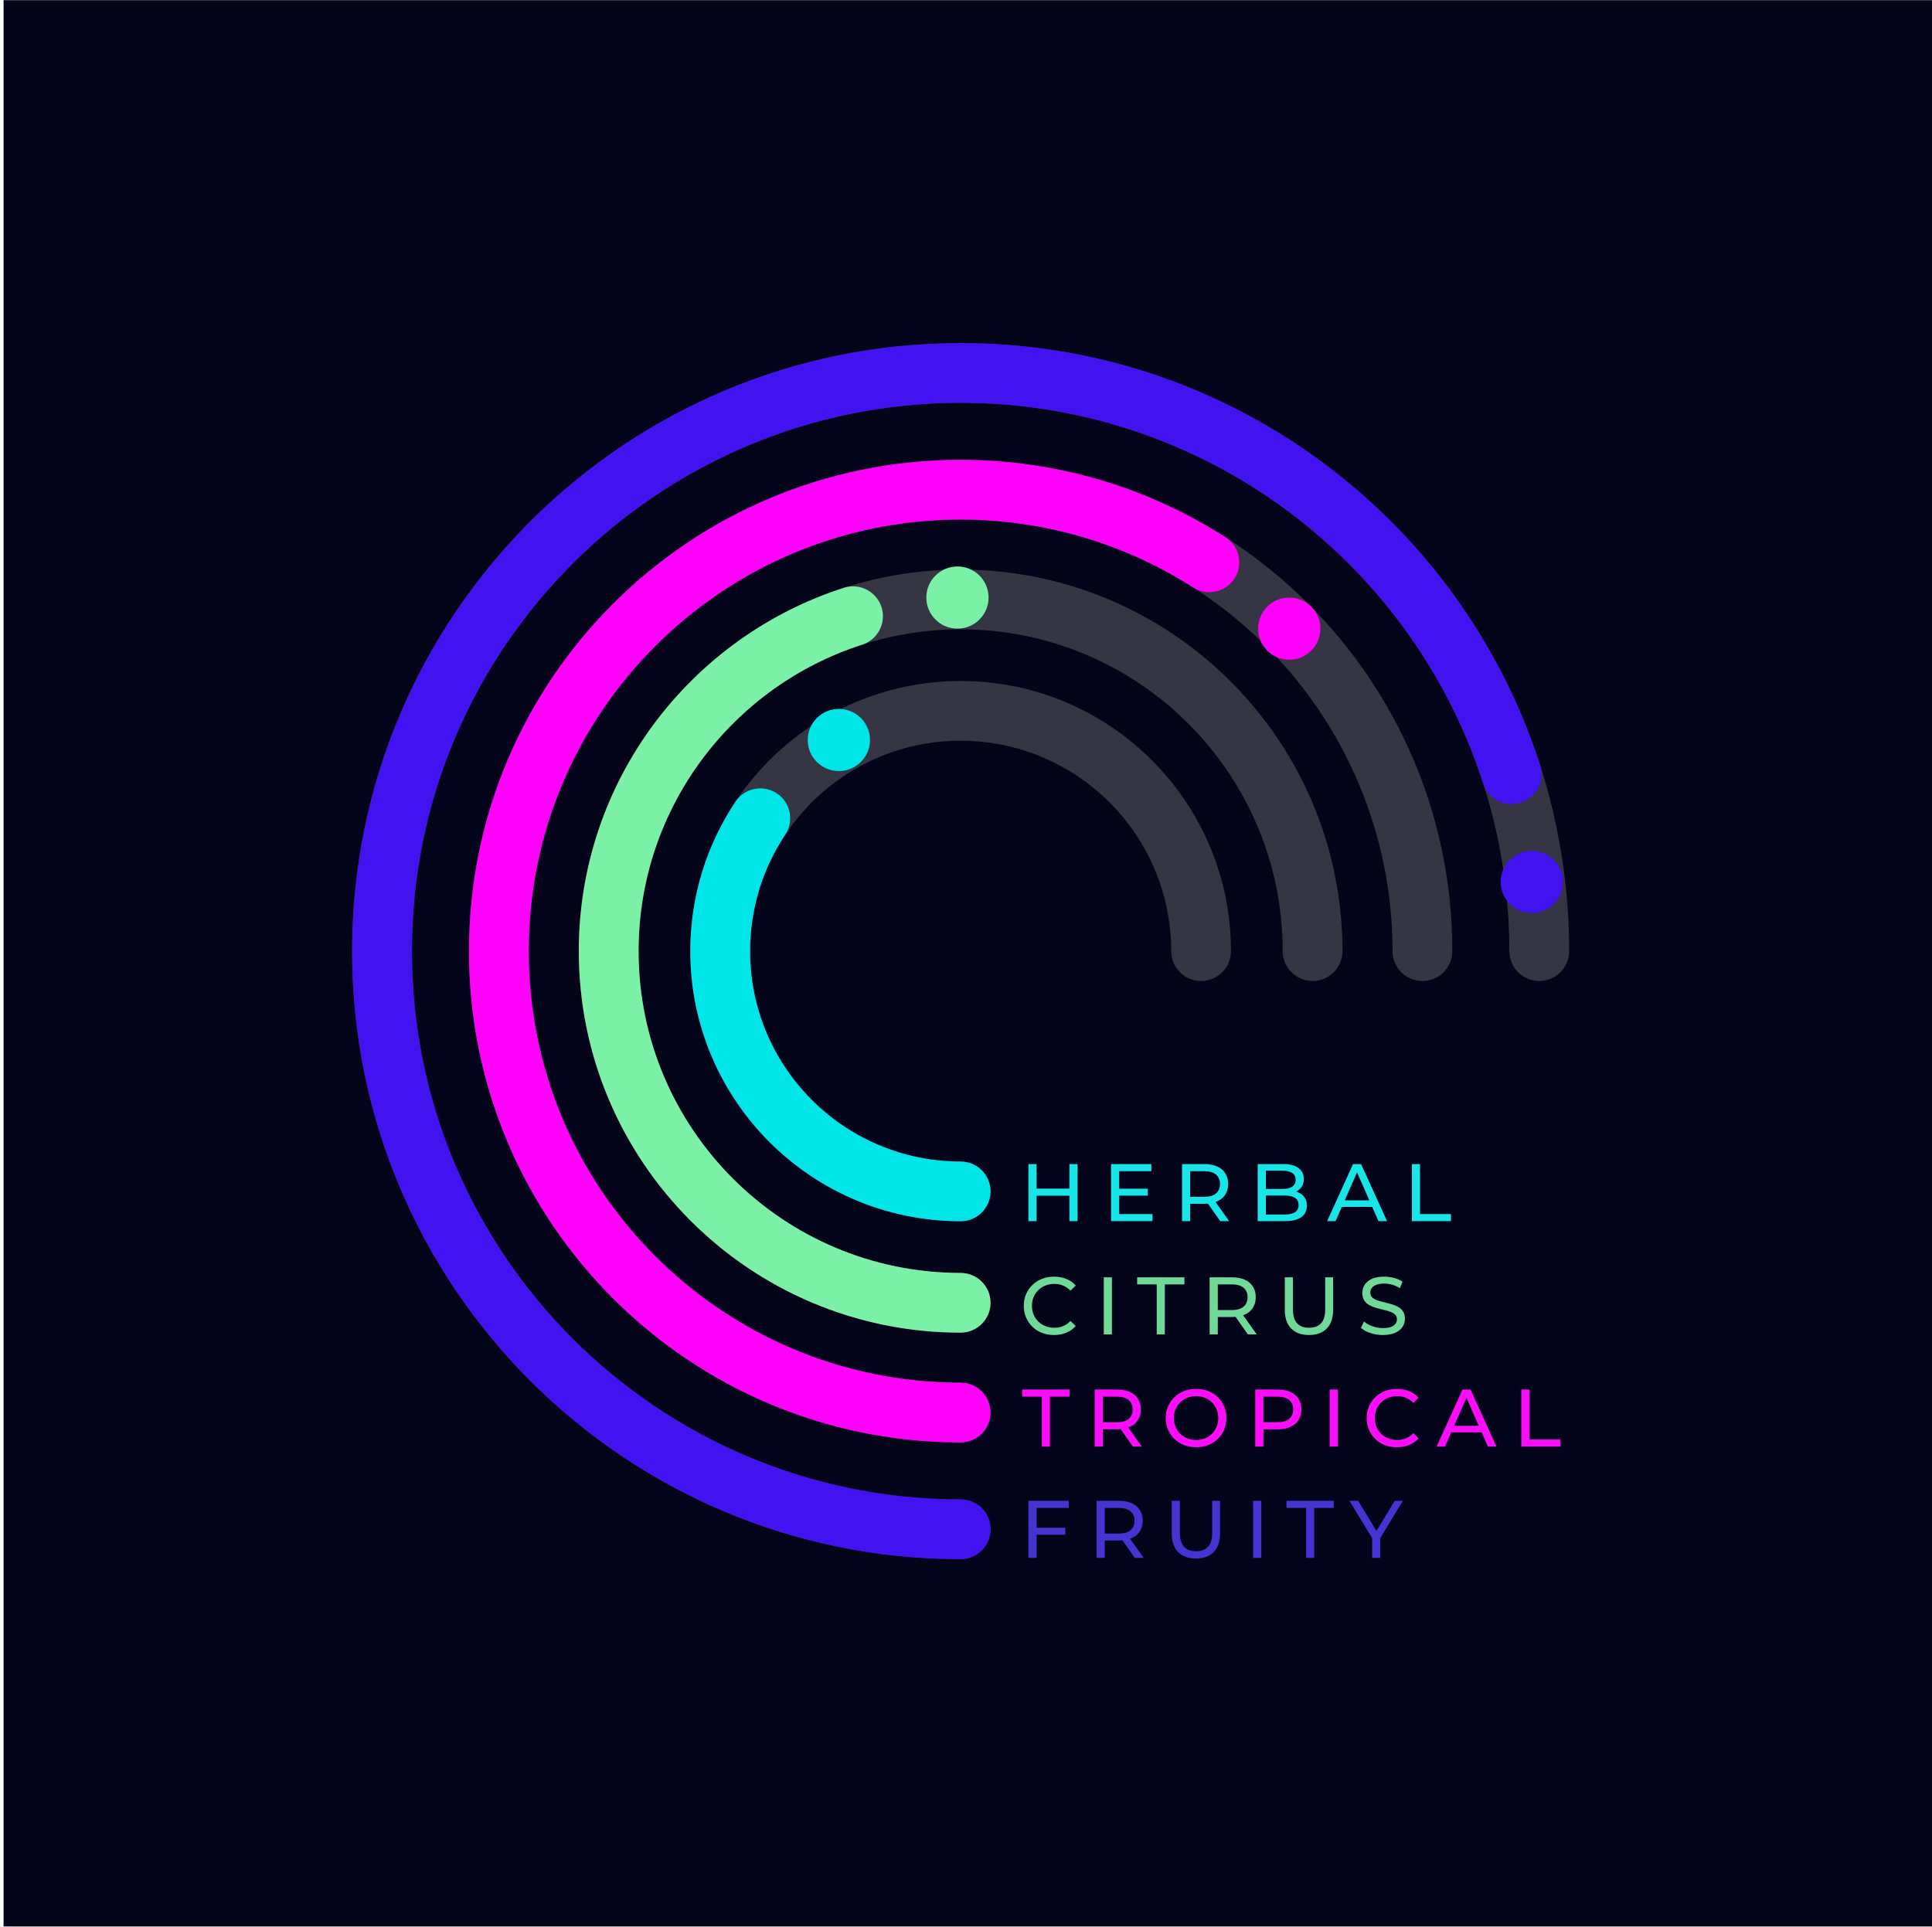
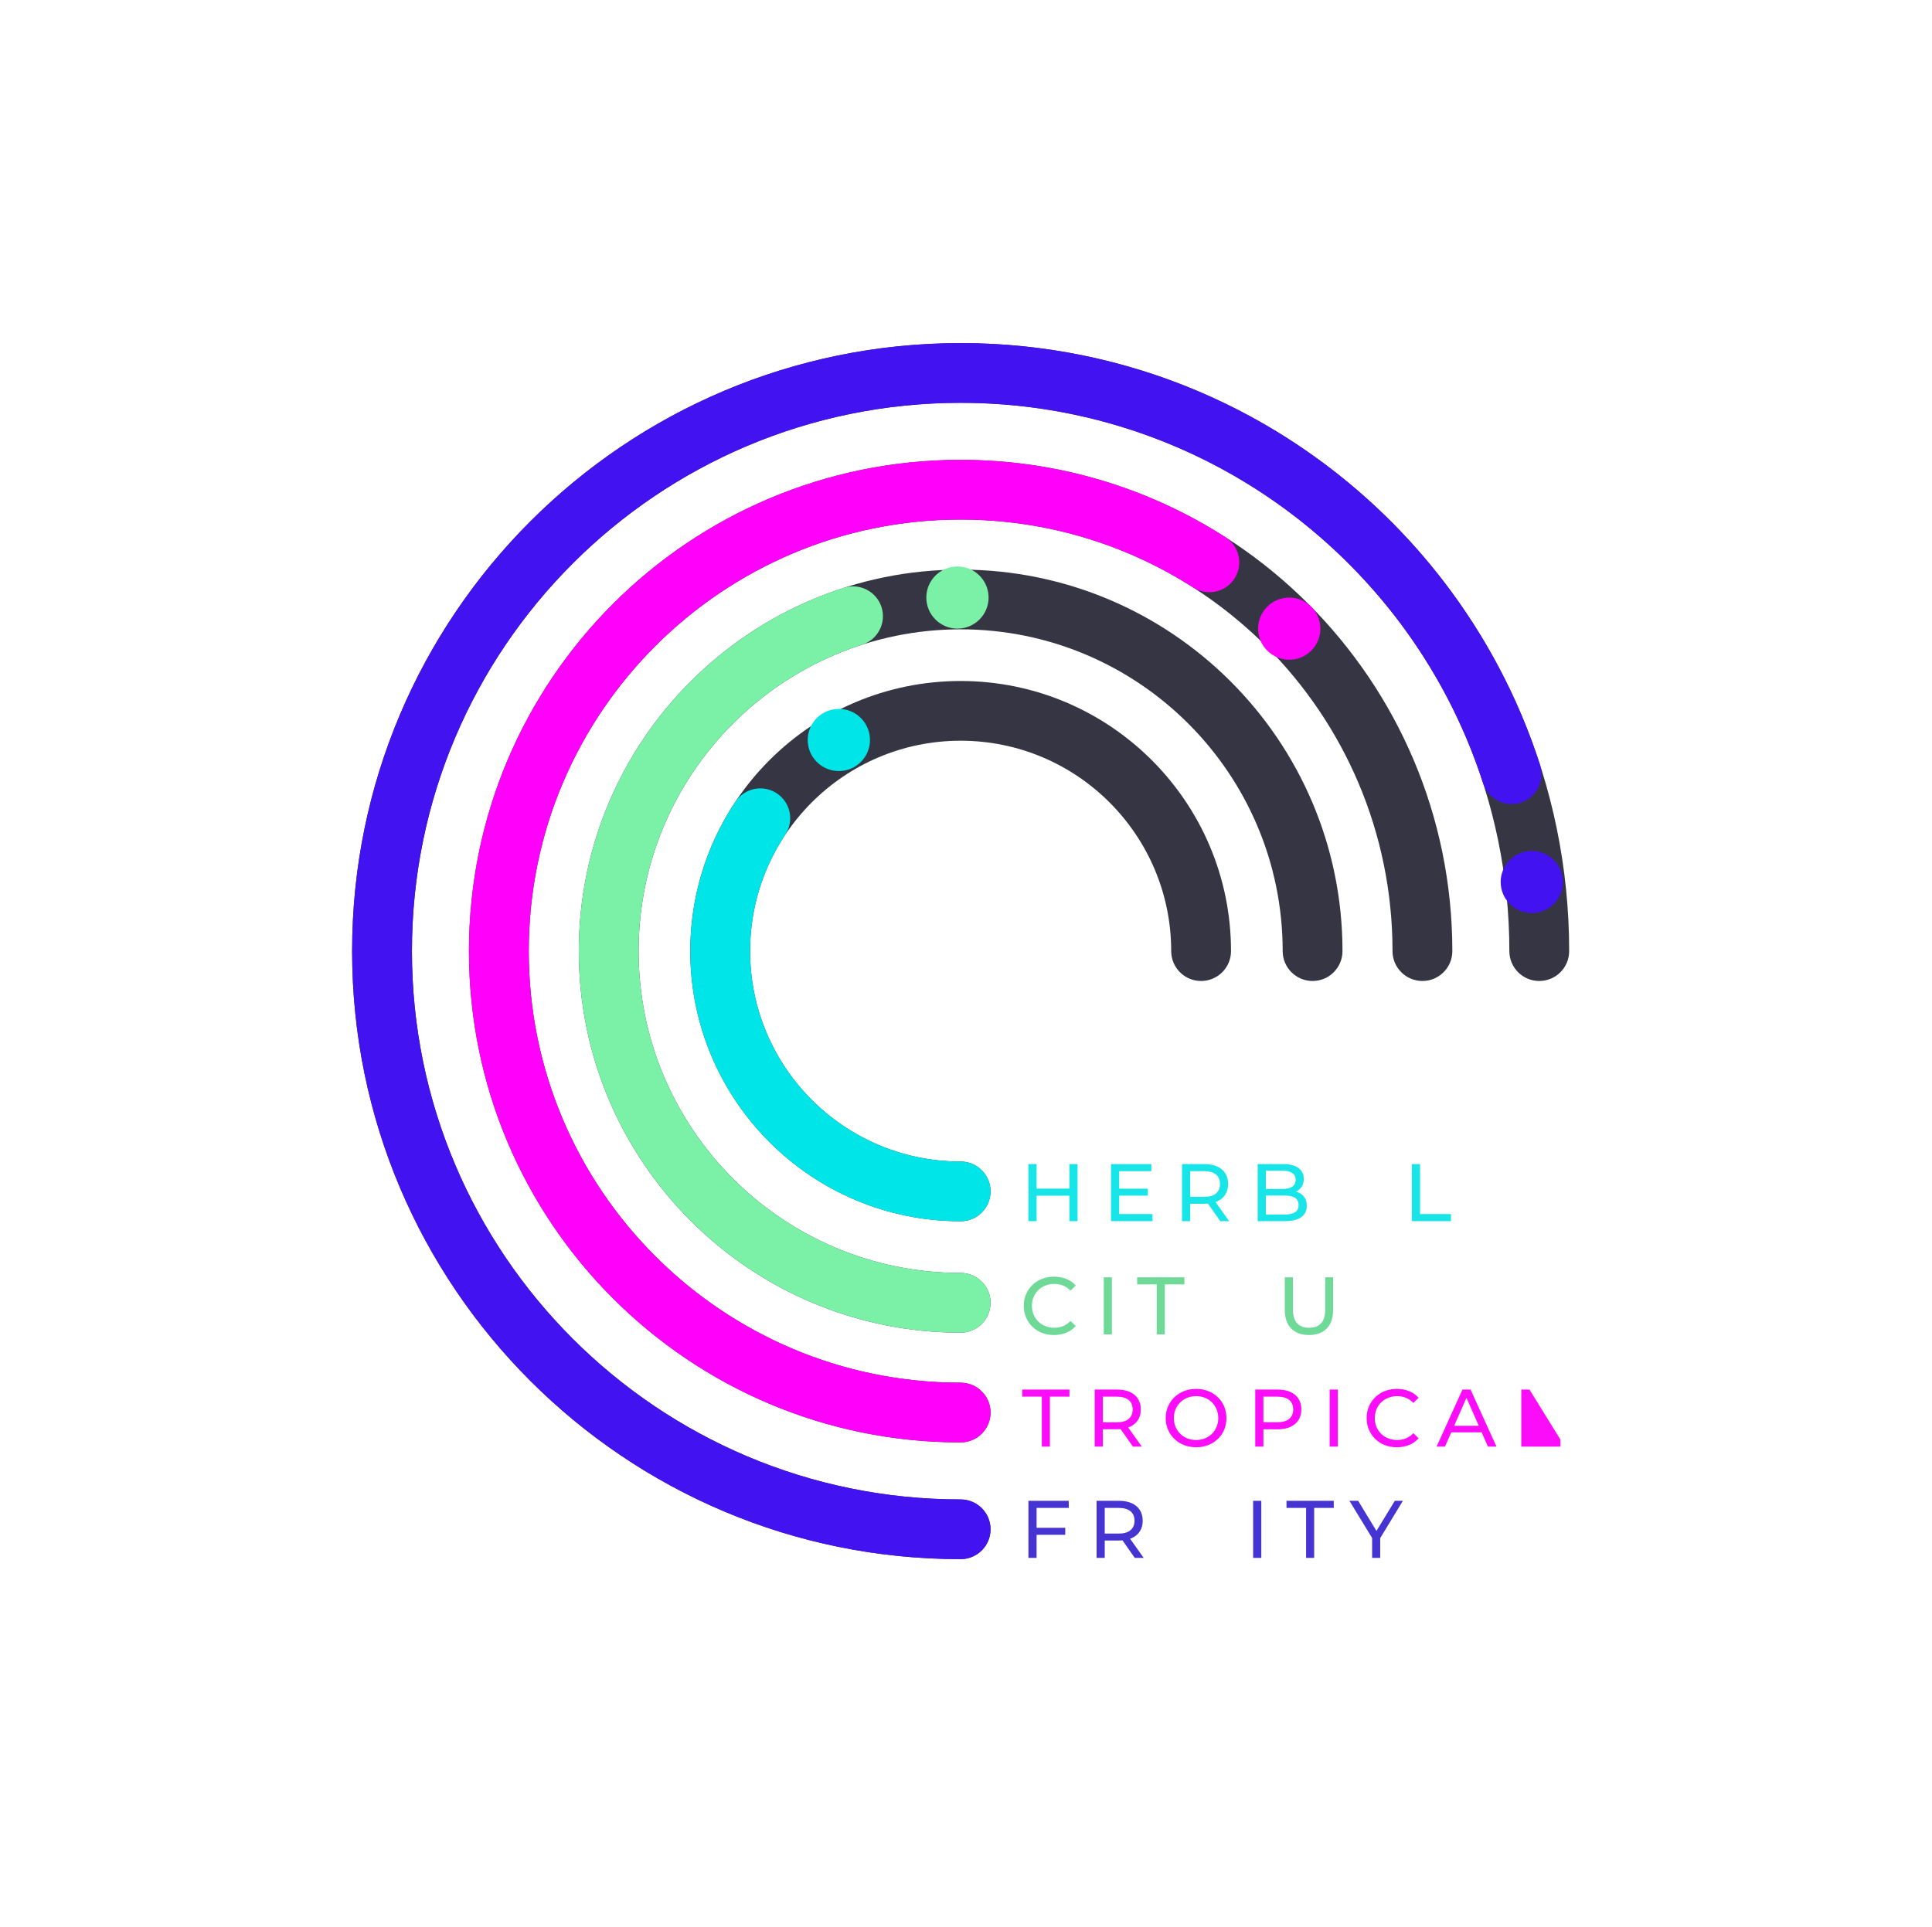
<svg xmlns="http://www.w3.org/2000/svg" style="fill-rule:evenodd;clip-rule:evenodd;stroke-linejoin:round;stroke-miterlimit:2;" xml:space="preserve" version="1.1" height="1546px" width="1550px">
  <g transform="matrix(4.167,0,0,4.167,0,-1870.83)">
    <g transform="matrix(0.688,0,0,0.828,-1232.21,417.531)" id="Flatten-and-Export">
-       <rect style="fill:rgb(4,4,27);" height="448" width="541" y="38" x="1792" />
      <g transform="matrix(12.548,0,0,10.419,-507.655,-10193.1)">
        <rect style="fill:none;" height="43" width="43" y="982" x="183.333" />
      </g>
      <g transform="matrix(1.144,0,0,0.95,-1283.48,-820.511)">
        <path style="fill:rgb(53,53,67);" d="M2922.47,1270.73C2926.51,1270.73 2929.79,1274 2929.79,1278.04C2929.79,1282.08 2926.51,1285.35 2922.47,1285.35C2840.32,1285.35 2773.62,1218.65 2773.62,1136.5C2773.62,1054.35 2840.32,987.649 2922.47,987.649C3004.63,987.649 3071.33,1054.35 3071.33,1136.5C3071.33,1140.54 3068.05,1143.81 3064.01,1143.81C3059.98,1143.81 3056.7,1140.54 3056.7,1136.5C3056.7,1062.42 2996.56,1002.27 2922.47,1002.27C2848.39,1002.27 2788.25,1062.42 2788.25,1136.5C2788.25,1210.58 2848.39,1270.73 2922.47,1270.73Z" />
      </g>
      <g transform="matrix(1.144,0,0,0.95,-1283.48,-820.511)">
        <path style="fill:rgb(66,18,241);" d="M2922.47,1270.73C2926.51,1270.73 2929.79,1274 2929.79,1278.04C2929.79,1282.08 2926.51,1285.35 2922.47,1285.35C2840.32,1285.35 2773.62,1218.65 2773.62,1136.5C2773.62,1054.35 2840.32,987.649 2922.47,987.649C2970.58,987.649 3013.38,1010.51 3040.6,1045.96C3050.88,1059.35 3058.93,1074.53 3064.22,1090.95C3065.45,1094.8 3063.33,1098.92 3059.49,1100.15C3055.65,1101.39 3051.53,1099.27 3050.29,1095.43C3045.53,1080.62 3038.27,1066.93 3029,1054.86C3004.45,1022.9 2965.85,1002.27 2922.47,1002.27C2848.39,1002.27 2788.25,1062.42 2788.25,1136.5C2788.25,1210.58 2848.39,1270.73 2922.47,1270.73Z" />
      </g>
      <g transform="matrix(1.144,0,0,0.95,-1283.48,-820.511)">
        <path style="fill:rgb(53,53,67);" d="M2922.47,1188.01C2926.51,1188.01 2929.79,1191.28 2929.79,1195.32C2929.79,1199.36 2926.51,1202.63 2922.47,1202.63C2885.97,1202.63 2856.34,1173 2856.34,1136.5C2856.34,1100 2885.97,1070.37 2922.47,1070.37C2958.97,1070.37 2988.61,1100 2988.61,1136.5C2988.61,1140.54 2985.33,1143.81 2981.29,1143.81C2977.26,1143.81 2973.98,1140.54 2973.98,1136.5C2973.98,1108.07 2950.9,1084.99 2922.47,1084.99C2894.05,1084.99 2870.97,1108.07 2870.97,1136.5C2870.97,1164.93 2894.05,1188.01 2922.47,1188.01Z" />
      </g>
      <g transform="matrix(1.144,0,0,0.95,-1283.48,-820.511)">
        <path style="fill:rgb(0,229,232);" d="M2922.47,1188.01C2926.51,1188.01 2929.79,1191.28 2929.79,1195.32C2929.79,1199.36 2926.51,1202.63 2922.47,1202.63C2885.97,1202.63 2856.34,1173 2856.34,1136.5C2856.34,1122.98 2860.41,1110.4 2867.39,1099.92C2869.62,1096.56 2874.16,1095.65 2877.52,1097.88C2880.88,1100.12 2881.8,1104.66 2879.56,1108.02C2874.13,1116.18 2870.97,1125.97 2870.97,1136.5C2870.97,1164.93 2894.05,1188.01 2922.47,1188.01Z" />
      </g>
      <g transform="matrix(1.144,0,0,0.95,-1283.48,-820.511)">
        <path style="fill:rgb(53,53,67);" d="M2922.47,1215.28C2926.51,1215.28 2929.79,1218.55 2929.79,1222.59C2929.79,1226.62 2926.51,1229.9 2922.47,1229.9C2870.93,1229.9 2829.07,1188.05 2829.07,1136.5C2829.07,1084.95 2870.93,1043.1 2922.47,1043.1C2974.02,1043.1 3015.88,1084.95 3015.88,1136.5C3015.88,1140.54 3012.6,1143.81 3008.56,1143.81C3004.53,1143.81 3001.25,1140.54 3001.25,1136.5C3001.25,1093.02 2965.95,1057.72 2922.47,1057.72C2879,1057.72 2843.7,1093.02 2843.7,1136.5C2843.7,1179.98 2879,1215.28 2922.47,1215.28Z" />
      </g>
      <g transform="matrix(1.144,0,0,0.95,-1283.48,-820.511)">
        <path style="fill:rgb(123,241,168);" d="M2922.47,1215.28C2926.51,1215.28 2929.79,1218.55 2929.79,1222.59C2929.79,1226.62 2926.51,1229.9 2922.47,1229.9C2870.93,1229.9 2829.07,1188.05 2829.07,1136.5C2829.07,1094.91 2856.32,1059.63 2893.92,1047.55C2897.76,1046.32 2901.88,1048.44 2903.12,1052.28C2904.35,1056.12 2902.23,1060.24 2898.39,1061.48C2866.68,1071.66 2843.7,1101.42 2843.7,1136.5C2843.7,1179.98 2879,1215.28 2922.47,1215.28Z" />
      </g>
      <g transform="matrix(1.144,0,0,0.95,-1283.48,-820.511)">
        <path style="fill:rgb(53,53,67);" d="M2922.47,1242.15C2926.51,1242.15 2929.79,1245.42 2929.79,1249.46C2929.79,1253.5 2926.51,1256.77 2922.47,1256.77C2856.09,1256.77 2802.2,1202.88 2802.2,1136.5C2802.2,1070.12 2856.09,1016.23 2922.47,1016.23C2988.86,1016.23 3042.75,1070.12 3042.75,1136.5C3042.75,1140.54 3039.47,1143.81 3035.43,1143.81C3031.4,1143.81 3028.12,1140.54 3028.12,1136.5C3028.12,1078.19 2980.78,1030.85 2922.47,1030.85C2864.17,1030.85 2816.83,1078.19 2816.83,1136.5C2816.83,1194.81 2864.17,1242.15 2922.47,1242.15Z" />
      </g>
      <g transform="matrix(0.428,0,0,0.355,1785.95,235.853)">
        <path style="fill:rgb(66,18,241);" d="M1033.72,20.361C1033.72,31.599 1024.6,40.722 1013.36,40.722C1002.12,40.722 993,31.599 993,20.361C993,9.124 1002.12,0 1013.36,0C1024.6,0 1033.72,9.124 1033.72,20.361Z" />
      </g>
      <g transform="matrix(0.428,0,0,0.355,1625.22,169.704)">
        <path style="fill:rgb(123,241,168);" d="M1033.72,20.361C1033.72,31.599 1024.6,40.722 1013.36,40.722C1002.12,40.722 993,31.599 993,20.361C993,9.124 1002.12,0 1013.36,0C1024.6,0 1033.72,9.124 1033.72,20.361Z" />
      </g>
      <g transform="matrix(0.428,0,0,0.355,1718.07,176.937)">
        <path style="fill:rgb(255,1,251);" d="M1033.72,20.361C1033.72,31.599 1024.6,40.722 1013.36,40.722C1002.12,40.722 993,31.599 993,20.361C993,9.124 1002.12,0 1013.36,0C1024.6,0 1033.72,9.124 1033.72,20.361Z" />
      </g>
      <g transform="matrix(0.428,0,0,0.355,1592.03,202.831)">
        <path style="fill:rgb(0,229,232);" d="M1033.72,20.361C1033.72,31.599 1024.6,40.722 1013.36,40.722C1002.12,40.722 993,31.599 993,20.361C993,9.124 1002.12,0 1013.36,0C1024.6,0 1033.72,9.124 1033.72,20.361Z" />
      </g>
      <g transform="matrix(1.144,0,0,0.95,-1283.48,-820.511)">
        <path style="fill:rgb(255,1,251);" d="M2922.47,1242.15C2926.51,1242.15 2929.79,1245.42 2929.79,1249.46C2929.79,1253.5 2926.51,1256.77 2922.47,1256.77C2856.09,1256.77 2802.2,1202.88 2802.2,1136.5C2802.2,1070.12 2856.09,1016.23 2922.47,1016.23C2946.32,1016.23 2968.55,1023.18 2987.26,1035.17C2990.66,1037.35 2991.65,1041.88 2989.47,1045.27C2987.29,1048.67 2982.76,1049.66 2979.37,1047.48C2962.94,1036.96 2943.41,1030.85 2922.47,1030.85C2864.17,1030.85 2816.83,1078.19 2816.83,1136.5C2816.83,1194.81 2864.17,1242.15 2922.47,1242.15Z" />
      </g>
      <g transform="matrix(1.142,0,0,0.948,1103,382.278)">
        <path style="fill:rgb(69,51,210);fill-rule:nonzero;" d="M856.266,11.606L863.486,11.606L863.486,13.326L856.266,13.326L856.266,11.606ZM856.466,18.986L854.466,18.986L854.466,4.986L864.346,4.986L864.346,6.726L856.466,6.726L856.466,18.986Z" />
        <path style="fill:rgb(69,51,210);fill-rule:nonzero;" d="M871.166,18.986L871.166,4.986L876.626,4.986C877.853,4.986 878.9,5.18 879.766,5.566C880.633,5.953 881.3,6.513 881.766,7.246C882.233,7.98 882.466,8.853 882.466,9.866C882.466,10.88 882.233,11.75 881.766,12.476C881.3,13.203 880.633,13.76 879.766,14.146C878.9,14.533 877.853,14.726 876.626,14.726L872.266,14.726L873.166,13.806L873.166,18.986L871.166,18.986ZM880.526,18.986L876.966,13.906L879.106,13.906L882.706,18.986L880.526,18.986ZM873.166,14.006L872.266,13.026L876.566,13.026C877.846,13.026 878.816,12.75 879.476,12.196C880.136,11.643 880.466,10.866 880.466,9.866C880.466,8.866 880.136,8.093 879.476,7.546C878.816,7 877.846,6.726 876.566,6.726L872.266,6.726L873.166,5.726L873.166,14.006Z" />
-         <path style="fill:rgb(69,51,210);fill-rule:nonzero;" d="M895.506,19.146C893.666,19.146 892.22,18.62 891.166,17.566C890.113,16.513 889.586,14.973 889.586,12.946L889.586,4.986L891.586,4.986L891.586,12.866C891.586,14.426 891.93,15.566 892.616,16.286C893.303,17.006 894.273,17.366 895.526,17.366C896.793,17.366 897.77,17.006 898.456,16.286C899.143,15.566 899.486,14.426 899.486,12.866L899.486,4.986L901.426,4.986L901.426,12.946C901.426,14.973 900.903,16.513 899.856,17.566C898.81,18.62 897.36,19.146 895.506,19.146Z" />
        <rect style="fill:rgb(69,51,210);fill-rule:nonzero;" height="14" width="2" y="4.986" x="909.526" />
        <path style="fill:rgb(69,51,210);fill-rule:nonzero;" d="M922.506,18.986L922.506,6.726L917.706,6.726L917.706,4.986L929.286,4.986L929.286,6.726L924.486,6.726L924.486,18.986L922.506,18.986Z" />
        <path style="fill:rgb(69,51,210);fill-rule:nonzero;" d="M938.686,18.986L938.686,13.626L939.146,14.866L933.126,4.986L935.266,4.986L940.326,13.326L939.166,13.326L944.246,4.986L946.226,4.986L940.226,14.866L940.666,13.626L940.666,18.986L938.686,18.986Z" />
      </g>
      <g transform="matrix(1.142,0,0,0.948,1103.57,356.401)">
        <path style="fill:rgb(251,13,250);fill-rule:nonzero;" d="M857.246,18.986L857.246,6.726L852.446,6.726L852.446,4.986L864.026,4.986L864.026,6.726L859.226,6.726L859.226,18.986L857.246,18.986Z" />
        <path style="fill:rgb(251,13,250);fill-rule:nonzero;" d="M870.206,18.986L870.206,4.986L875.666,4.986C876.893,4.986 877.94,5.18 878.806,5.566C879.673,5.953 880.34,6.513 880.806,7.246C881.273,7.98 881.506,8.853 881.506,9.866C881.506,10.88 881.273,11.75 880.806,12.476C880.34,13.203 879.673,13.76 878.806,14.146C877.94,14.533 876.893,14.726 875.666,14.726L871.306,14.726L872.206,13.806L872.206,18.986L870.206,18.986ZM879.566,18.986L876.006,13.906L878.146,13.906L881.746,18.986L879.566,18.986ZM872.206,14.006L871.306,13.026L875.606,13.026C876.886,13.026 877.856,12.75 878.516,12.196C879.176,11.643 879.506,10.866 879.506,9.866C879.506,8.866 879.176,8.093 878.516,7.546C877.856,7 876.886,6.726 875.606,6.726L871.306,6.726L872.206,5.726L872.206,14.006Z" />
        <path style="fill:rgb(251,13,250);fill-rule:nonzero;" d="M895.066,19.146C894,19.146 893.01,18.966 892.096,18.606C891.183,18.246 890.393,17.743 889.726,17.096C889.06,16.45 888.54,15.693 888.166,14.826C887.793,13.96 887.606,13.013 887.606,11.986C887.606,10.96 887.793,10.013 888.166,9.146C888.54,8.28 889.06,7.523 889.726,6.876C890.393,6.23 891.18,5.726 892.086,5.366C892.993,5.006 893.986,4.826 895.066,4.826C896.133,4.826 897.116,5.003 898.016,5.356C898.916,5.71 899.703,6.21 900.376,6.856C901.05,7.503 901.57,8.26 901.936,9.126C902.303,9.993 902.486,10.946 902.486,11.986C902.486,13.026 902.303,13.98 901.936,14.846C901.57,15.713 901.05,16.47 900.376,17.116C899.703,17.763 898.916,18.263 898.016,18.616C897.116,18.97 896.133,19.146 895.066,19.146ZM895.066,17.366C895.84,17.366 896.556,17.233 897.216,16.966C897.876,16.7 898.45,16.323 898.936,15.836C899.423,15.35 899.803,14.78 900.076,14.126C900.35,13.473 900.486,12.76 900.486,11.986C900.486,11.213 900.35,10.5 900.076,9.846C899.803,9.193 899.423,8.623 898.936,8.136C898.45,7.65 897.876,7.273 897.216,7.006C896.556,6.74 895.84,6.606 895.066,6.606C894.28,6.606 893.556,6.74 892.896,7.006C892.236,7.273 891.66,7.65 891.166,8.136C890.673,8.623 890.29,9.193 890.016,9.846C889.743,10.5 889.606,11.213 889.606,11.986C889.606,12.76 889.743,13.473 890.016,14.126C890.29,14.78 890.673,15.35 891.166,15.836C891.66,16.323 892.236,16.7 892.896,16.966C893.556,17.233 894.28,17.366 895.066,17.366Z" />
        <path style="fill:rgb(251,13,250);fill-rule:nonzero;" d="M909.546,18.986L909.546,4.986L915.006,4.986C916.233,4.986 917.28,5.18 918.146,5.566C919.013,5.953 919.68,6.513 920.146,7.246C920.613,7.98 920.846,8.853 920.846,9.866C920.846,10.88 920.613,11.75 920.146,12.476C919.68,13.203 919.013,13.763 918.146,14.156C917.28,14.55 916.233,14.746 915.006,14.746L910.646,14.746L911.546,13.806L911.546,18.986L909.546,18.986ZM911.546,14.006L910.646,13.006L914.946,13.006C916.226,13.006 917.196,12.733 917.856,12.186C918.516,11.64 918.846,10.866 918.846,9.866C918.846,8.866 918.516,8.093 917.856,7.546C917.196,7 916.226,6.726 914.946,6.726L910.646,6.726L911.546,5.726L911.546,14.006Z" />
        <rect style="fill:rgb(251,13,250);fill-rule:nonzero;" height="14" width="2" y="4.986" x="927.786" />
        <path style="fill:rgb(251,13,250);fill-rule:nonzero;" d="M944.246,19.146C943.18,19.146 942.196,18.97 941.296,18.616C940.396,18.263 939.616,17.763 938.956,17.116C938.296,16.47 937.78,15.713 937.406,14.846C937.033,13.98 936.846,13.026 936.846,11.986C936.846,10.946 937.033,9.993 937.406,9.126C937.78,8.26 938.3,7.503 938.966,6.856C939.633,6.21 940.416,5.71 941.316,5.356C942.216,5.003 943.2,4.826 944.266,4.826C945.346,4.826 946.343,5.01 947.256,5.376C948.17,5.743 948.946,6.286 949.586,7.006L948.286,8.266C947.753,7.706 947.153,7.29 946.486,7.016C945.82,6.743 945.106,6.606 944.346,6.606C943.56,6.606 942.83,6.74 942.156,7.006C941.483,7.273 940.9,7.646 940.406,8.126C939.913,8.606 939.53,9.176 939.256,9.836C938.983,10.496 938.846,11.213 938.846,11.986C938.846,12.76 938.983,13.476 939.256,14.136C939.53,14.796 939.913,15.366 940.406,15.846C940.9,16.326 941.483,16.7 942.156,16.966C942.83,17.233 943.56,17.366 944.346,17.366C945.106,17.366 945.82,17.23 946.486,16.956C947.153,16.683 947.753,16.26 948.286,15.686L949.586,16.946C948.946,17.666 948.17,18.213 947.256,18.586C946.343,18.96 945.34,19.146 944.246,19.146Z" />
        <path style="fill:rgb(251,13,250);fill-rule:nonzero;" d="M953.986,18.986L960.326,4.986L962.306,4.986L968.666,18.986L966.566,18.986L960.906,6.106L961.706,6.106L956.046,18.986L953.986,18.986ZM956.686,15.486L957.226,13.886L965.106,13.886L965.686,15.486L956.686,15.486Z" />
-         <path style="fill:rgb(251,13,250);fill-rule:nonzero;" d="M974.746,18.986L974.746,4.986L976.746,4.986L976.746,17.246L984.326,17.246L984.326,18.986L974.746,18.986Z" />
+         <path style="fill:rgb(251,13,250);fill-rule:nonzero;" d="M974.746,18.986L974.746,4.986L976.746,4.986L984.326,17.246L984.326,18.986L974.746,18.986Z" />
      </g>
      <g transform="matrix(1.142,0,0,0.948,1103,330.296)">
        <path style="fill:rgb(111,217,152);fill-rule:nonzero;" d="M860.726,19.146C859.66,19.146 858.676,18.97 857.776,18.616C856.876,18.263 856.096,17.763 855.436,17.116C854.776,16.47 854.26,15.713 853.886,14.846C853.513,13.98 853.326,13.026 853.326,11.986C853.326,10.946 853.513,9.993 853.886,9.126C854.26,8.26 854.78,7.503 855.446,6.856C856.113,6.21 856.896,5.71 857.796,5.356C858.696,5.003 859.68,4.826 860.746,4.826C861.826,4.826 862.823,5.01 863.736,5.376C864.65,5.743 865.426,6.286 866.066,7.006L864.766,8.266C864.233,7.706 863.633,7.29 862.966,7.016C862.3,6.743 861.586,6.606 860.826,6.606C860.04,6.606 859.31,6.74 858.636,7.006C857.963,7.273 857.38,7.646 856.886,8.126C856.393,8.606 856.01,9.176 855.736,9.836C855.463,10.496 855.326,11.213 855.326,11.986C855.326,12.76 855.463,13.476 855.736,14.136C856.01,14.796 856.393,15.366 856.886,15.846C857.38,16.326 857.963,16.7 858.636,16.966C859.31,17.233 860.04,17.366 860.826,17.366C861.586,17.366 862.3,17.23 862.966,16.956C863.633,16.683 864.233,16.26 864.766,15.686L866.066,16.946C865.426,17.666 864.65,18.213 863.736,18.586C862.823,18.96 861.82,19.146 860.726,19.146Z" />
        <rect style="fill:rgb(111,217,152);fill-rule:nonzero;" height="14" width="2" y="4.986" x="872.926" />
        <path style="fill:rgb(111,217,152);fill-rule:nonzero;" d="M885.906,18.986L885.906,6.726L881.106,6.726L881.106,4.986L892.686,4.986L892.686,6.726L887.886,6.726L887.886,18.986L885.906,18.986Z" />
-         <path style="fill:rgb(111,217,152);fill-rule:nonzero;" d="M898.866,18.986L898.866,4.986L904.326,4.986C905.553,4.986 906.6,5.18 907.466,5.566C908.333,5.953 909,6.513 909.466,7.246C909.933,7.98 910.166,8.853 910.166,9.866C910.166,10.88 909.933,11.75 909.466,12.476C909,13.203 908.333,13.76 907.466,14.146C906.6,14.533 905.553,14.726 904.326,14.726L899.966,14.726L900.866,13.806L900.866,18.986L898.866,18.986ZM908.226,18.986L904.666,13.906L906.806,13.906L910.406,18.986L908.226,18.986ZM900.866,14.006L899.966,13.026L904.266,13.026C905.546,13.026 906.516,12.75 907.176,12.196C907.836,11.643 908.166,10.866 908.166,9.866C908.166,8.866 907.836,8.093 907.176,7.546C906.516,7 905.546,6.726 904.266,6.726L899.966,6.726L900.866,5.726L900.866,14.006Z" />
        <path style="fill:rgb(111,217,152);fill-rule:nonzero;" d="M923.206,19.146C921.366,19.146 919.92,18.62 918.866,17.566C917.813,16.513 917.286,14.973 917.286,12.946L917.286,4.986L919.286,4.986L919.286,12.866C919.286,14.426 919.63,15.566 920.316,16.286C921.003,17.006 921.973,17.366 923.226,17.366C924.493,17.366 925.47,17.006 926.156,16.286C926.843,15.566 927.186,14.426 927.186,12.866L927.186,4.986L929.126,4.986L929.126,12.946C929.126,14.973 928.603,16.513 927.556,17.566C926.51,18.62 925.06,19.146 923.206,19.146Z" />
-         <path style="fill:rgb(111,217,152);fill-rule:nonzero;" d="M941.306,19.146C940.24,19.146 939.22,18.983 938.246,18.656C937.273,18.33 936.506,17.906 935.946,17.386L936.686,15.826C937.22,16.293 937.9,16.68 938.726,16.986C939.553,17.293 940.413,17.446 941.306,17.446C942.12,17.446 942.78,17.353 943.286,17.166C943.793,16.98 944.166,16.723 944.406,16.396C944.646,16.07 944.766,15.7 944.766,15.286C944.766,14.806 944.61,14.42 944.296,14.126C943.983,13.833 943.576,13.596 943.076,13.416C942.576,13.236 942.026,13.08 941.426,12.946C940.826,12.813 940.223,12.656 939.616,12.476C939.01,12.296 938.456,12.066 937.956,11.786C937.456,11.506 937.053,11.13 936.746,10.656C936.44,10.183 936.286,9.573 936.286,8.826C936.286,8.106 936.476,7.443 936.856,6.836C937.236,6.23 937.823,5.743 938.616,5.376C939.41,5.01 940.42,4.826 941.646,4.826C942.46,4.826 943.266,4.933 944.066,5.146C944.866,5.36 945.56,5.666 946.146,6.066L945.486,7.666C944.886,7.266 944.253,6.976 943.586,6.796C942.92,6.616 942.273,6.526 941.646,6.526C940.86,6.526 940.213,6.626 939.706,6.826C939.2,7.026 938.83,7.293 938.596,7.626C938.363,7.96 938.246,8.333 938.246,8.746C938.246,9.24 938.403,9.633 938.716,9.926C939.03,10.22 939.436,10.453 939.936,10.626C940.436,10.8 940.986,10.956 941.586,11.096C942.186,11.236 942.79,11.393 943.396,11.566C944.003,11.74 944.556,11.966 945.056,12.246C945.556,12.526 945.96,12.9 946.266,13.366C946.573,13.833 946.726,14.433 946.726,15.166C946.726,15.873 946.533,16.53 946.146,17.136C945.76,17.743 945.163,18.23 944.356,18.596C943.55,18.963 942.533,19.146 941.306,19.146Z" />
      </g>
      <g transform="matrix(1.142,0,0,0.948,1103,303.964)">
        <path style="fill:rgb(24,229,232);fill-rule:nonzero;" d="M864.506,4.986L866.506,4.986L866.506,18.986L864.506,18.986L864.506,4.986ZM856.466,18.986L854.466,18.986L854.466,4.986L856.466,4.986L856.466,18.986ZM864.686,12.746L856.266,12.746L856.266,11.006L864.686,11.006L864.686,12.746Z" />
        <path style="fill:rgb(24,229,232);fill-rule:nonzero;" d="M876.526,11.026L883.726,11.026L883.726,12.726L876.526,12.726L876.526,11.026ZM876.706,17.246L884.866,17.246L884.866,18.986L874.706,18.986L874.706,4.986L884.586,4.986L884.586,6.726L876.706,6.726L876.706,17.246Z" />
        <path style="fill:rgb(24,229,232);fill-rule:nonzero;" d="M892.106,18.986L892.106,4.986L897.566,4.986C898.793,4.986 899.84,5.18 900.706,5.566C901.573,5.953 902.24,6.513 902.706,7.246C903.173,7.98 903.406,8.853 903.406,9.866C903.406,10.88 903.173,11.75 902.706,12.476C902.24,13.203 901.573,13.76 900.706,14.146C899.84,14.533 898.793,14.726 897.566,14.726L893.206,14.726L894.106,13.806L894.106,18.986L892.106,18.986ZM901.466,18.986L897.906,13.906L900.046,13.906L903.646,18.986L901.466,18.986ZM894.106,14.006L893.206,13.026L897.506,13.026C898.786,13.026 899.756,12.75 900.416,12.196C901.076,11.643 901.406,10.866 901.406,9.866C901.406,8.866 901.076,8.093 900.416,7.546C899.756,7 898.786,6.726 897.506,6.726L893.206,6.726L894.106,5.726L894.106,14.006Z" />
        <path style="fill:rgb(24,229,232);fill-rule:nonzero;" d="M910.646,18.986L910.646,4.986L916.926,4.986C918.54,4.986 919.78,5.31 920.646,5.956C921.513,6.603 921.946,7.486 921.946,8.606C921.946,9.366 921.776,10.006 921.436,10.526C921.096,11.046 920.64,11.446 920.066,11.726C919.493,12.006 918.873,12.146 918.206,12.146L918.566,11.546C919.366,11.546 920.073,11.686 920.686,11.966C921.3,12.246 921.786,12.656 922.146,13.196C922.506,13.736 922.686,14.406 922.686,15.206C922.686,16.406 922.236,17.336 921.336,17.996C920.436,18.656 919.1,18.986 917.326,18.986L910.646,18.986ZM912.646,17.366L917.246,17.366C918.353,17.366 919.2,17.18 919.786,16.806C920.373,16.433 920.666,15.846 920.666,15.046C920.666,14.233 920.373,13.64 919.786,13.266C919.2,12.893 918.353,12.706 917.246,12.706L912.466,12.706L912.466,11.086L916.746,11.086C917.76,11.086 918.546,10.9 919.106,10.526C919.666,10.153 919.946,9.593 919.946,8.846C919.946,8.1 919.666,7.54 919.106,7.166C918.546,6.793 917.76,6.606 916.746,6.606L912.646,6.606L912.646,17.366Z" />
-         <path style="fill:rgb(24,229,232);fill-rule:nonzero;" d="M927.666,18.986L934.006,4.986L935.986,4.986L942.346,18.986L940.246,18.986L934.586,6.106L935.386,6.106L929.726,18.986L927.666,18.986ZM930.366,15.486L930.906,13.886L938.786,13.886L939.366,15.486L930.366,15.486Z" />
        <path style="fill:rgb(24,229,232);fill-rule:nonzero;" d="M948.426,18.986L948.426,4.986L950.426,4.986L950.426,17.246L958.006,17.246L958.006,18.986L948.426,18.986Z" />
      </g>
    </g>
  </g>
</svg>